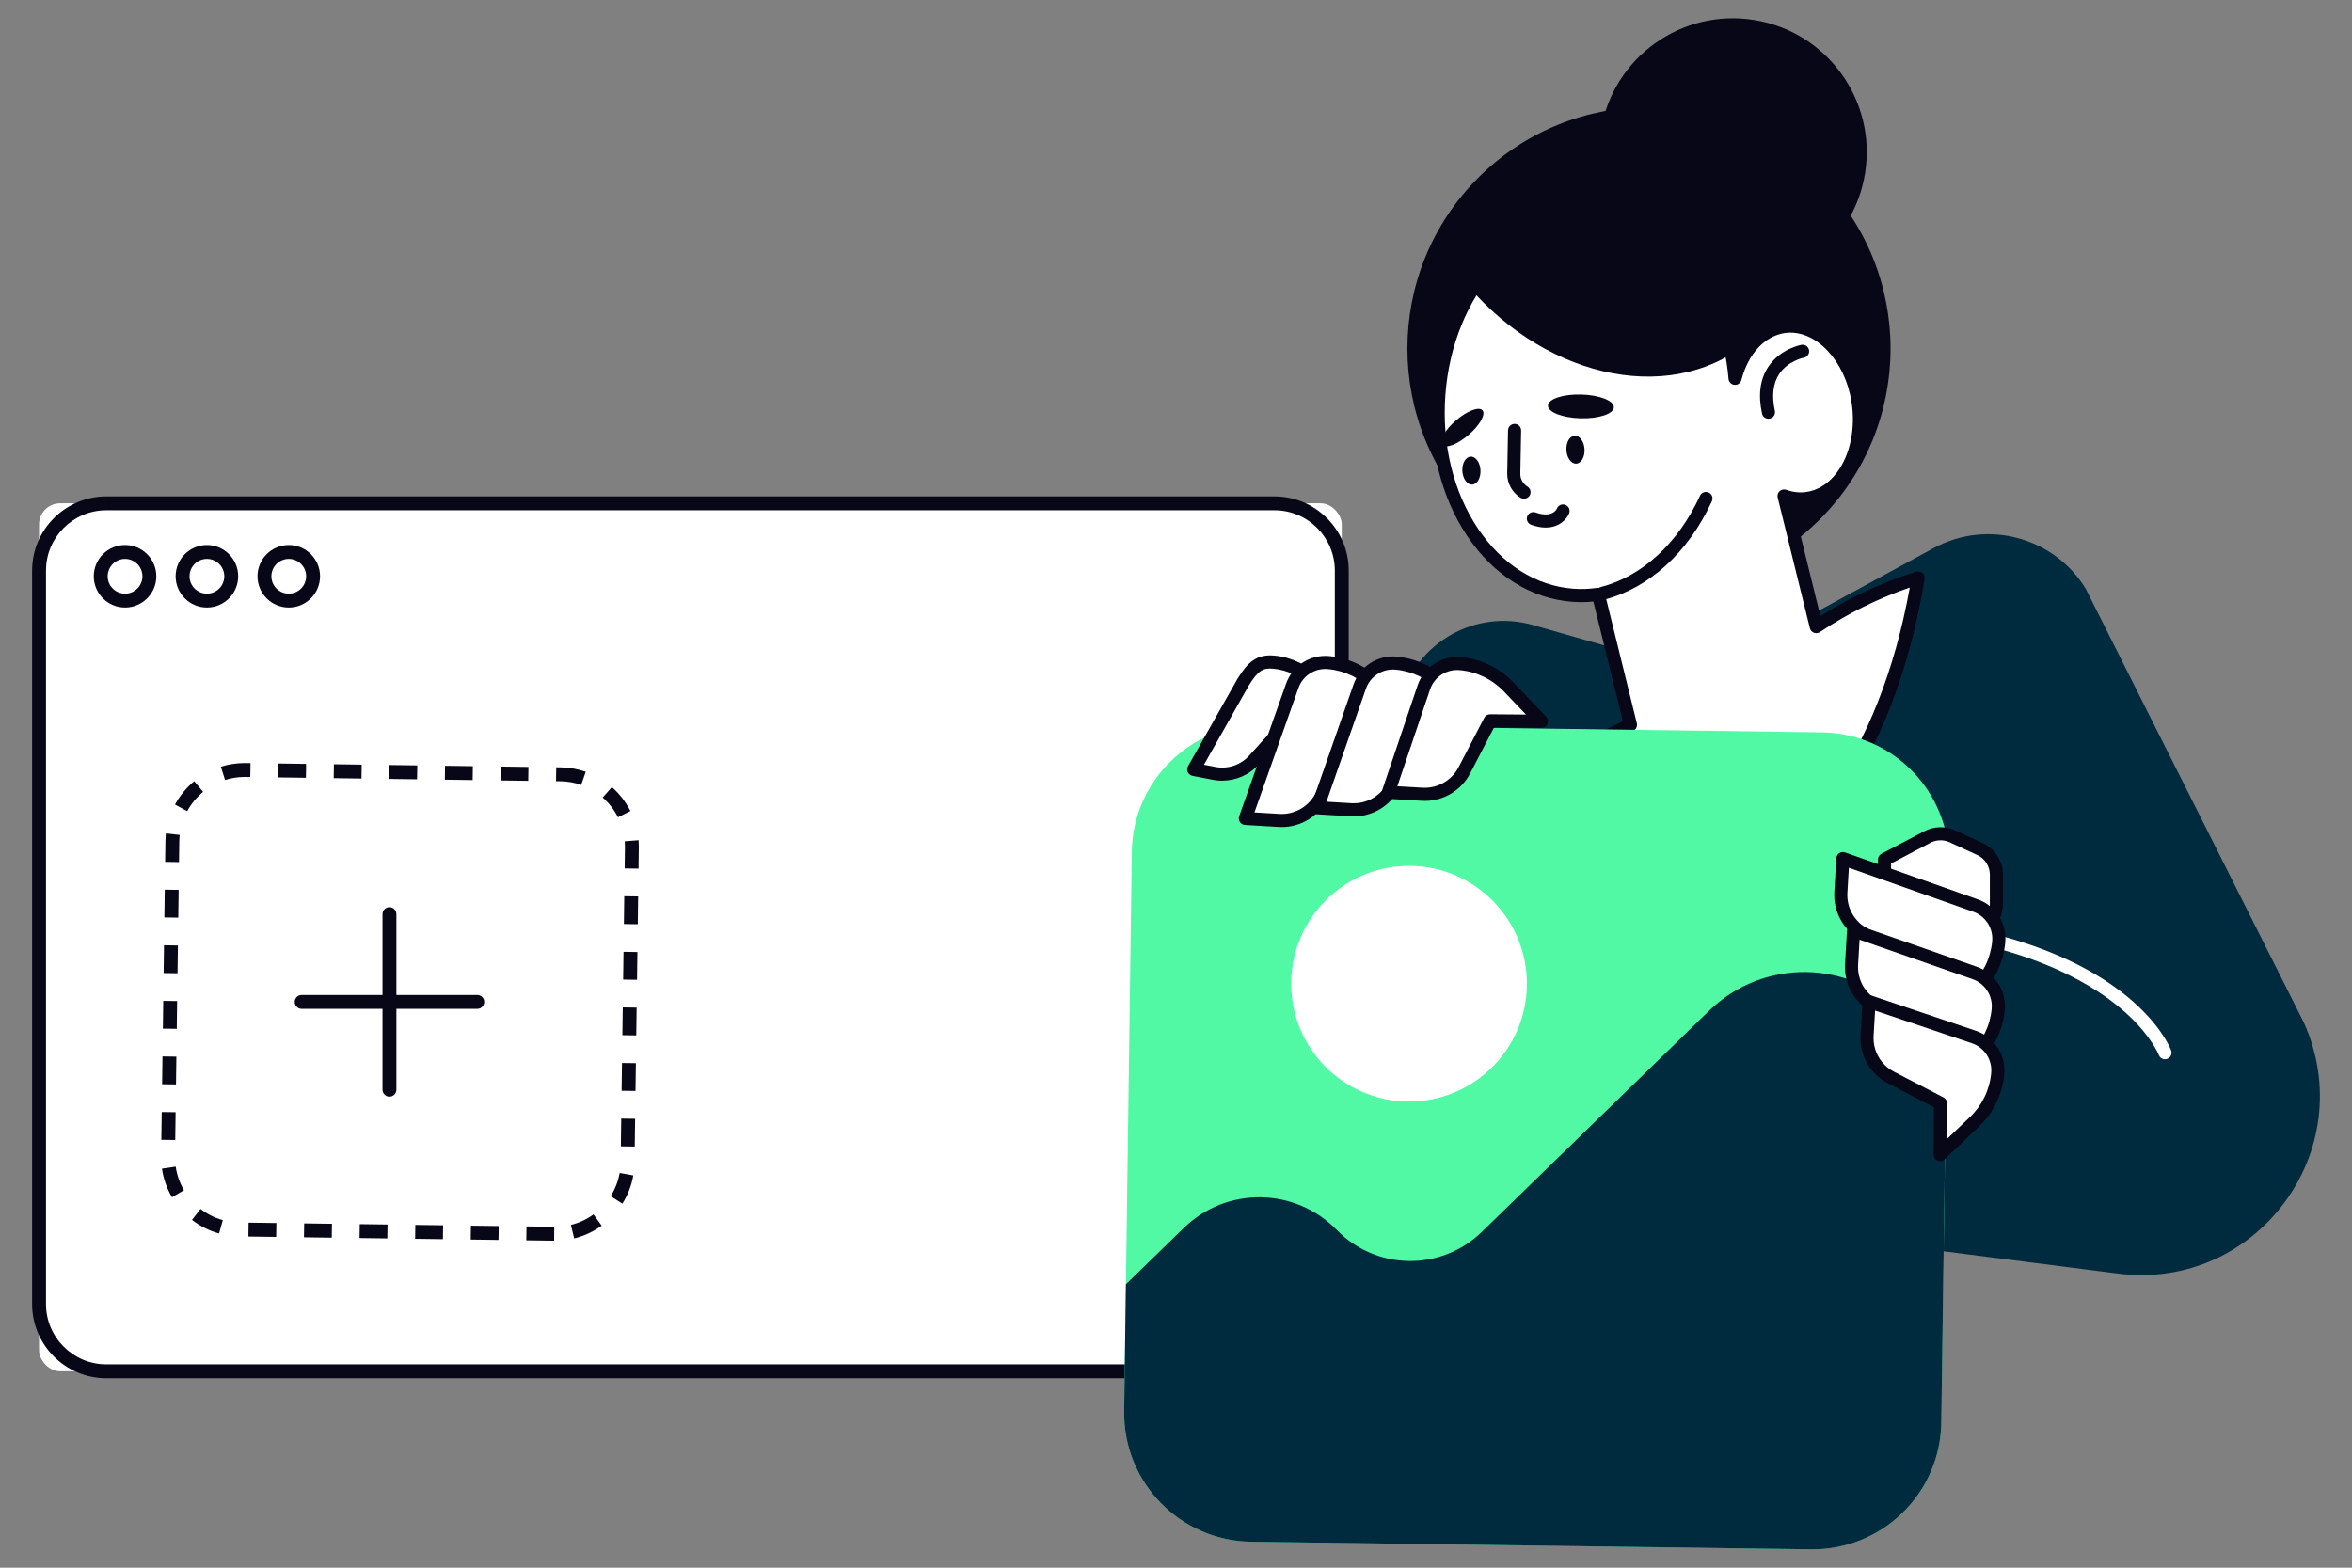
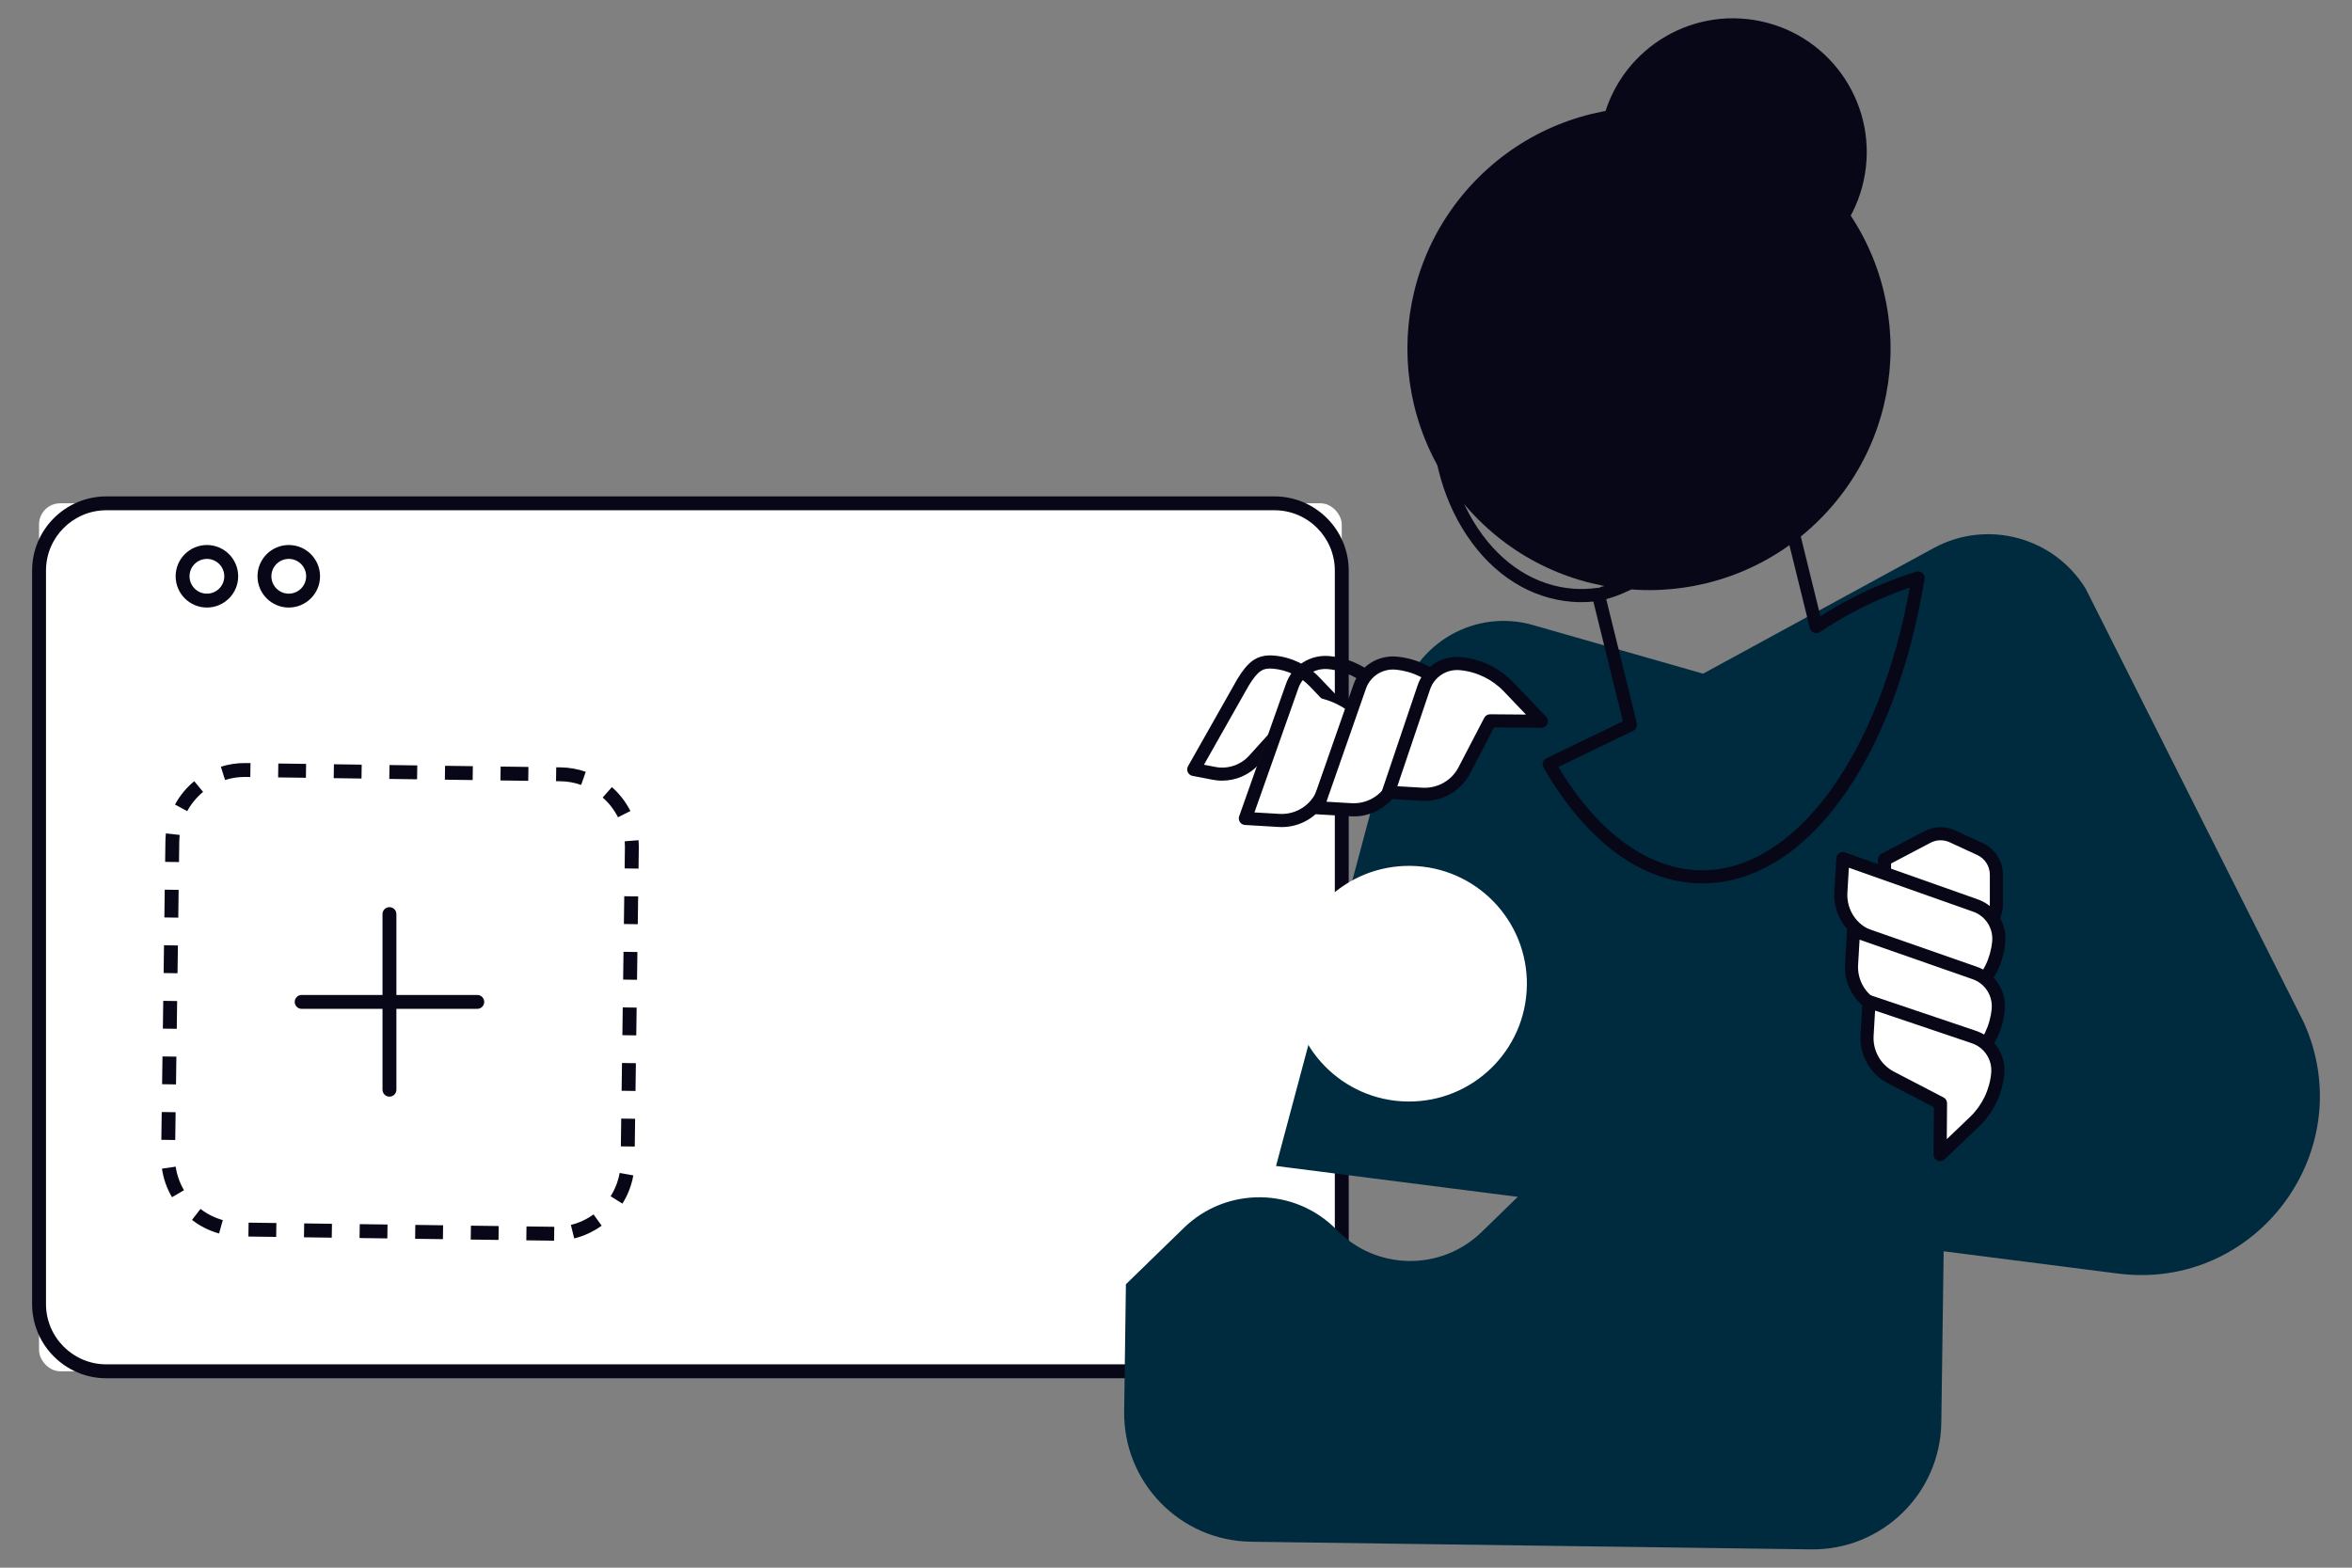
<svg xmlns="http://www.w3.org/2000/svg" id="_Layer_" data-name="&amp;lt;Layer&amp;gt;" viewBox="0 0 1080 720">
  <rect x="0" y="0" width="1080" height="720" fill="#808080" stroke="none" />
  <defs>
    <style>      .cls-1 {        fill: #51f9a5;      }      .cls-1, .cls-2, .cls-3, .cls-4 {        stroke-width: 0px;      }      .cls-2 {        fill: #080717;      }      .cls-3 {        fill: #fff;      }      .cls-4 {        fill: #002a3e;      }    </style>
  </defs>
  <g>
    <g>
      <rect class="cls-3" x="17.93" y="231.16" width="598.18" height="398.64" rx="9.68" ry="9.68" />
      <path class="cls-2" d="m585.21,633H48.83c-18.8,0-34.09-15.29-34.09-34.09v-336.84c0-18.8,15.29-34.09,34.09-34.09h536.39c18.8,0,34.09,15.29,34.09,34.09v336.84c0,18.8-15.29,34.09-34.09,34.09ZM48.83,234.35c-15.28,0-27.71,12.43-27.71,27.71v336.84c0,15.28,12.43,27.71,27.71,27.71h536.39c15.28,0,27.71-12.43,27.71-27.71v-336.84c0-15.28-12.43-27.71-27.71-27.71H48.83Z" />
    </g>
-     <path class="cls-2" d="m57.42,279.03c-7.92,0-14.36-6.44-14.36-14.36s6.44-14.36,14.36-14.36,14.36,6.44,14.36,14.36-6.44,14.36-14.36,14.36Zm0-22.34c-4.4,0-7.98,3.58-7.98,7.98s3.58,7.98,7.98,7.98,7.98-3.58,7.98-7.98-3.58-7.98-7.98-7.98Z" />
    <path class="cls-2" d="m95.01,279.03c-7.92,0-14.36-6.44-14.36-14.36s6.44-14.36,14.36-14.36,14.36,6.44,14.36,14.36-6.44,14.36-14.36,14.36Zm0-22.34c-4.4,0-7.98,3.58-7.98,7.98s3.58,7.98,7.98,7.98,7.98-3.58,7.98-7.98-3.58-7.98-7.98-7.98Z" />
    <path class="cls-2" d="m132.6,279.03c-7.92,0-14.36-6.44-14.36-14.36s6.44-14.36,14.36-14.36,14.36,6.44,14.36,14.36-6.44,14.36-14.36,14.36Zm0-22.34c-4.4,0-7.98,3.58-7.98,7.98s3.58,7.98,7.98,7.98,7.98-3.58,7.98-7.98-3.58-7.98-7.98-7.98Z" />
  </g>
  <g>
    <path class="cls-4" d="m703.89,287.07l78.14,22.33,105.98-57.74c24.54-13.26,55.17-5.01,69.74,18.78l100.13,199.17c26.39,58.59-21.64,123.45-85.38,115.3l-386.56-49.41,57.17-213.98c7.07-26.46,34.45-41.98,60.78-34.46Z" />
    <circle class="cls-2" cx="757.19" cy="160.09" r="110.93" transform="translate(108.57 582.31) rotate(-45)" />
    <circle class="cls-2" cx="795.69" cy="69.86" r="61.45" transform="translate(599.28 844.08) rotate(-80.78)" />
    <g>
-       <path class="cls-3" d="m722.32,273.4c3.93.29,7.8.12,11.61-.42l14.77,59.93-37.08,17.93-.26.14c18.48,32.08,43.18,51.72,70.35,51.72,46.64,0,86.04-57.81,99.04-137.27-16.29,5.11-32.06,12.5-46.75,22.37l-14.79-60c3.31,1.17,6.76,1.64,10.27,1.2,16.36-2.06,27.21-22.29,23.72-44.77-3.22-20.76-18.25-36.13-33.52-34.32-11.04,1.31-19.57,10.88-22.94,23.84-3.34-40.31-28.6-72.33-61.54-74.76-37.58-2.77-70.92,34.02-74.48,82.18-3.55,48.16,24.03,89.45,61.61,92.22Z" />
      <path class="cls-2" d="m781.7,405.72c-27.27,0-53.18-18.9-72.95-53.23-.4-.7-.51-1.53-.29-2.3.22-.78.73-1.43,1.44-1.83.05-.03.36-.2.41-.22l34.89-16.87-13.55-54.99c-3.23.31-6.42.35-9.55.12-19.12-1.41-36.35-12.21-48.51-30.42-12.01-17.97-17.65-41.07-15.88-65.03,1.77-23.96,10.73-45.97,25.25-61.99,14.71-16.22,33.34-24.39,52.45-22.97,30.66,2.26,55.8,29.38,62.77,66.14,4.93-8.61,12.47-14.18,21.13-15.21,16.86-1.98,33.38,14.53,36.85,36.85,2.13,13.72-.82,27.52-7.9,36.92-4.89,6.49-11.25,10.39-18.41,11.3-2.15.27-4.34.25-6.53-.07l12.58,51.05c13.57-8.65,28.33-15.5,43.94-20.4,1-.31,2.08-.09,2.87.6.79.68,1.17,1.73,1,2.76-13.68,83.62-54.68,139.79-102.01,139.79Zm-66.11-53.46c18.42,30.62,41.8,47.44,66.11,47.44,42.68,0,81.45-53.14,95.23-129.85-14.69,5.05-28.55,11.92-41.26,20.45-.82.55-1.85.67-2.76.31-.92-.35-1.6-1.13-1.84-2.09l-14.79-60c-.27-1.07.08-2.21.9-2.95.82-.74,1.98-.98,3.02-.61,3.01,1.06,6,1.41,8.89,1.05,5.5-.69,10.47-3.79,14.35-8.95,6.12-8.13,8.65-20.23,6.76-32.37-2.97-19.15-16.53-33.4-30.19-31.79-9.39,1.11-17.2,9.39-20.39,21.61-.37,1.42-1.69,2.39-3.17,2.24-1.46-.12-2.62-1.29-2.74-2.75-3.27-39.46-27.98-69.74-58.76-72.01-17.23-1.27-34.12,6.19-47.55,21.01-13.62,15.03-22.04,35.77-23.71,58.39-1.67,22.63,3.62,44.38,14.88,61.24,11.11,16.63,26.72,26.49,43.95,27.76h0c3.57.26,7.26.13,10.96-.4,1.55-.2,2.97.76,3.35,2.26l14.77,59.93c.34,1.38-.33,2.81-1.61,3.43l-34.42,16.64Z" />
    </g>
-     <path class="cls-2" d="m800.88,158.57c-.66.51-1.32,1.03-2,1.51-38.28,27.01-97.26,10.18-131.72-37.6-.39-.54-.75-1.09-1.13-1.63,11.19-12.53,25.48-21.18,41.88-24.07,38.09-6.7,75.57,19.72,92.97,61.79Z" />
    <path class="cls-2" d="m735.83,275.52c-1.34,0-2.56-.9-2.91-2.26-.41-1.61.55-3.25,2.16-3.66,18.95-4.88,35.55-20.17,45.53-41.92.69-1.51,2.48-2.17,3.99-1.48,1.51.69,2.17,2.48,1.48,3.99-10.74,23.41-28.78,39.9-49.49,45.24-.25.06-.5.1-.75.1Z" />
    <path class="cls-2" d="m680.74,188.45c1.58,1.85-1.28,6.9-6.4,11.29-5.12,4.39-10.55,6.44-12.14,4.59-1.58-1.85,1.28-6.9,6.4-11.29,5.12-4.39,10.55-6.44,12.14-4.59Z" />
    <path class="cls-2" d="m741.06,187.05c-.08,3.02-6.92,5.29-15.27,5.07-8.36-.22-15.07-2.84-14.99-5.86.08-3.02,6.92-5.29,15.27-5.07,8.36.22,15.07,2.84,14.99,5.86Z" />
    <path class="cls-2" d="m699.8,229.06c-.54,0-1.08-.14-1.57-.45-3.87-2.38-6.23-6.68-6.14-11.22l.37-19.76c.03-1.66,1.42-2.95,3.07-2.95,1.66.03,2.98,1.4,2.95,3.07l-.37,19.76c-.05,2.45,1.18,4.69,3.27,5.97,1.42.87,1.86,2.72.99,4.14-.57.92-1.56,1.43-2.57,1.43Z" />
    <path class="cls-2" d="m709.74,242.3c-1.94,0-4.15-.37-6.65-1.27-1.56-.56-2.38-2.28-1.82-3.85.56-1.56,2.28-2.38,3.85-1.82,7.8,2.79,9.74-1.64,9.82-1.83.63-1.54,2.39-2.27,3.93-1.63,1.54.63,2.27,2.39,1.63,3.93-1.08,2.63-4.52,6.47-10.76,6.47Z" />
    <path class="cls-2" d="m812.04,192.31c-1.38,0-2.63-.96-2.94-2.36-1.89-8.59-.92-15.84,2.89-21.54,5.48-8.21,14.81-9.97,15.2-10.04,1.64-.3,3.2.79,3.5,2.43.29,1.63-.79,3.19-2.42,3.49-.13.02-7.31,1.46-11.31,7.52-2.83,4.28-3.49,9.95-1.98,16.85.36,1.62-.67,3.23-2.29,3.58-.22.05-.44.07-.65.07Z" />
    <path class="cls-2" d="m679.81,215.88c.21,3.55-1.48,6.53-3.78,6.67-2.3.14-4.33-2.63-4.54-6.17-.21-3.55,1.48-6.53,3.78-6.67,2.3-.14,4.33,2.63,4.54,6.17Z" />
    <path class="cls-2" d="m727.59,206.27c.21,3.54-1.48,6.53-3.78,6.67-2.3.14-4.33-2.63-4.54-6.17s1.48-6.53,3.78-6.67c2.3-.14,4.33,2.63,4.54,6.17Z" />
  </g>
  <path class="cls-2" d="m254.43,569.82l-12.76-.17.09-6.38,12.76.17-.09,6.38Zm-25.52-.35l-12.76-.17.09-6.38,12.76.17-.09,6.38Zm-25.53-.35l-12.76-.17.09-6.38,12.76.17-.09,6.38Zm-25.52-.35l-12.76-.17.09-6.38,12.76.17-.09,6.38Zm85.8,0l-1.52-6.2c3.75-.92,7.25-2.54,10.4-4.82l3.74,5.17c-3.82,2.76-8.06,4.73-12.61,5.85Zm-111.32-.34l-12.76-.17.09-6.38,12.76.17-.09,6.38Zm-25.52-.35l-12.76-.17.09-6.38,12.76.17-.09,6.38Zm-26.23-1.57c-4.52-1.26-8.7-3.36-12.42-6.24l3.9-5.05c3.07,2.37,6.52,4.1,10.24,5.14l-1.72,6.15Zm185.2-13.72l-5.4-3.4c2.07-3.28,3.46-6.87,4.14-10.68l6.28,1.12c-.82,4.63-2.51,8.99-5.02,12.97Zm-206.81-2.94c-2.38-4.05-3.93-8.47-4.61-13.12l6.31-.92c.56,3.83,1.84,7.47,3.8,10.81l-5.5,3.23Zm212.49-23.27l-6.38-.09.17-12.76,6.38.09-.17,12.76Zm-211-3.01l-6.38-.09.17-12.76,6.38.09-.17,12.76Zm211.35-22.52l-6.38-.09.17-12.76,6.38.09-.17,12.76Zm-211-3.01l-6.38-.09.17-12.76,6.38.09-.17,12.76Zm211.35-22.52l-6.38-.09.17-12.76,6.38.09-.17,12.76Zm-211-3.01l-6.38-.09.17-12.76,6.38.09-.17,12.76Zm211.35-22.52l-6.38-.09.17-12.76,6.38.09-.17,12.76Zm-211-3.01l-6.38-.09.17-12.76,6.38.09-.17,12.76Zm211.34-22.52l-6.38-.09.17-12.76,6.38.09-.17,12.76Zm-211-3.01l-6.38-.09.17-12.76,6.38.09-.17,12.76Zm211.35-22.52l-6.38-.09.13-10c0-.83-.03-1.65-.1-2.45l6.36-.52c.08.98.12,1.98.12,2.98l-.13,10.08Zm-211-3.01l-6.38-.09.13-9.46c.02-1.22.09-2.42.22-3.61l6.34.7c-.11.98-.17,1.98-.19,2.99l-.13,9.45Zm201.56-20.57c-1.74-3.46-4.1-6.51-7.02-9.07l4.22-4.79c3.53,3.11,6.39,6.81,8.5,10.99l-5.7,2.87Zm-197.8-2.8l-5.61-3.05c2.24-4.12,5.21-7.73,8.84-10.72l4.06,4.92c-2.99,2.47-5.45,5.45-7.3,8.85Zm180.89-12.06c-3.05-1.07-6.26-1.64-9.53-1.68l-2.01-.03.09-6.38,2.01.03c3.96.05,7.85.74,11.55,2.04l-2.11,6.02Zm-24.3-1.88l-12.76-.17.09-6.38,12.76.17-.09,6.38Zm-25.52-.35l-12.76-.17.09-6.38,12.76.17-.09,6.38Zm-113.7-.04l-1.92-6.09c3.53-1.12,7.22-1.68,10.95-1.68h.02l2.64.03-.09,6.38-2.55-.03h-.01c-3.08,0-6.12.47-9.03,1.39Zm88.18-.31l-12.76-.17.09-6.38,12.76.17-.09,6.38Zm-25.52-.35l-12.76-.17.09-6.38,12.76.17-.09,6.38Zm-25.53-.35l-12.76-.17.09-6.38,12.76.17-.09,6.38Z" />
  <g>
-     <path class="cls-1" d="m831.51,711.59l-257.01-3.51c-32.64-.45-58.74-27.27-58.29-59.91l3.51-257.02c.45-32.64,27.27-58.74,59.91-58.29l257.02,3.51c32.64.45,58.74,27.27,58.29,59.91l-3.51,257.02c-.45,32.64-27.27,58.74-59.91,58.29Z" />
    <path class="cls-3" d="m701.11,452.53c-.41,29.89-24.97,53.78-54.85,53.37-29.89-.41-53.78-24.97-53.37-54.85.41-29.89,24.97-53.78,54.85-53.38,29.89.41,53.78,24.97,53.38,54.85Z" />
    <path class="cls-4" d="m516.2,648.17l.8-58.34,26.6-25.88c19.66-19.13,51.12-18.7,70.25.96h0c18.12,18.62,47.89,19.02,66.51.91l104.45-101.64c24.8-24.13,64.46-23.59,88.6,1.21l20.29,20.86-2.28,167.05c-.45,32.64-27.27,58.74-59.91,58.29l-257.02-3.51c-32.64-.45-58.74-27.27-58.29-59.91Z" />
  </g>
  <g>
    <g>
      <path class="cls-3" d="m596.44,326.24l19.86.15-12.71-13.29c-4.91-5.14-11.51-8.33-18.58-8.99h0c-6.29-.59-9.55,1.64-14.19,9.22l-22.67,40.06,9.42,1.81c6.72,1.29,13.62-1.03,18.21-6.1l20.65-22.85Z" />
      <path class="cls-2" d="m561.2,358.55c-1.4,0-2.8-.13-4.19-.4l-9.43-1.81c-.95-.18-1.76-.81-2.17-1.69-.41-.88-.36-1.9.11-2.75l22.67-40.06c4.65-7.59,8.72-11.52,17.09-10.73,7.79.73,15.06,4.24,20.47,9.9l12.71,13.29c.84.87,1.07,2.16.59,3.27-.48,1.1-1.56,1.82-2.76,1.82h-.02l-18.51-.14-19.75,21.85c-4.3,4.76-10.48,7.43-16.81,7.43Zm-8.37-7.32l5.31,1.02c5.66,1.08,11.56-.9,15.41-5.16l20.65-22.85c.57-.63,1.38-.99,2.23-.99h.02l12.75.1-7.79-8.15c-4.41-4.61-10.33-7.48-16.68-8.07-4.66-.43-6.96.63-11.35,7.79l-20.55,36.32Z" />
    </g>
    <g>
-       <path class="cls-3" d="m623.71,330.6l23.58.18-15.09-15.79c-5.83-6.1-13.66-9.89-22.06-10.67h0c-7.47-.7-14.45,3.83-16.85,10.94l-21.44,60.63,15.52.91c8.03.47,15.6-3.82,19.31-10.96l17.03-35.25Z" />
+       <path class="cls-3" d="m623.71,330.6c-5.83-6.1-13.66-9.89-22.06-10.67h0c-7.47-.7-14.45,3.83-16.85,10.94l-21.44,60.63,15.52.91c8.03.47,15.6-3.82,19.31-10.96l17.03-35.25Z" />
      <path class="cls-2" d="m588.57,379.85c-.46,0-.92-.01-1.38-.04l-15.52-.92c-.94-.05-1.81-.55-2.33-1.34-.52-.79-.65-1.78-.33-2.67l21.44-60.63c2.85-8.43,11.11-13.76,19.97-12.93,9.12.85,17.63,4.97,23.96,11.59l15.09,15.78c.84.87,1.07,2.16.59,3.27-.48,1.1-1.56,1.82-2.76,1.82h-.02l-21.68-.16-16.2,33.54c-4.08,7.84-12.13,12.69-20.82,12.69Zm-12.55-6.73l11.53.68c6.83.39,13.3-3.26,16.46-9.34l16.99-35.17c.5-1.04,1.56-1.7,2.71-1.7h.02l16.47.12-10.17-10.64c-5.33-5.57-12.49-9.04-20.17-9.76-6.15-.58-11.76,3.09-13.72,8.91l-20.12,56.9Z" />
    </g>
    <g>
      <path class="cls-3" d="m654.73,330.84l23.58.18-15.09-15.79c-5.83-6.1-13.66-9.89-22.06-10.67h0c-7.47-.7-14.45,3.83-16.85,10.94l-19.38,55.48,15.52.92c8.03.47,15.6-3.82,19.31-10.96l14.97-30.1Z" />
      <path class="cls-2" d="m621.65,374.94c-.46,0-.92-.01-1.38-.04l-15.52-.91c-.94-.05-1.8-.55-2.33-1.33-.52-.79-.65-1.77-.34-2.66l19.38-55.48c2.85-8.44,11.11-13.77,19.97-12.95,9.12.85,17.63,4.97,23.96,11.59l15.09,15.79c.84.87,1.07,2.16.59,3.27-.48,1.1-1.56,1.82-2.76,1.82h-.02l-21.7-.17-14.13,28.42c-4.07,7.82-12.12,12.66-20.8,12.66Zm-12.57-6.73l11.55.68c6.86.37,13.3-3.26,16.47-9.34l14.94-30.05c.51-1.02,1.55-1.67,2.69-1.67h.02l16.47.13-10.17-10.64c-5.33-5.57-12.49-9.04-20.17-9.76-6.12-.58-11.76,3.09-13.72,8.91l-18.08,51.75Z" />
    </g>
    <g>
      <path class="cls-3" d="m684.21,331.06l23.58.18-15.09-15.79c-5.83-6.1-13.66-9.89-22.06-10.67h0c-7.47-.7-14.45,3.83-16.85,10.94l-16.26,48.14,15.52.92c8.03.47,15.6-3.82,19.31-10.96l11.85-22.77Z" />
      <path class="cls-2" d="m654.26,367.83c-.46,0-.92-.01-1.38-.04l-15.52-.92c-.94-.05-1.79-.54-2.32-1.32-.52-.78-.66-1.76-.36-2.64l16.26-48.14c2.86-8.47,11.08-13.81,19.98-12.98,9.12.85,17.63,4.97,23.96,11.59l15.09,15.79c.84.87,1.07,2.16.59,3.27-.48,1.1-1.56,1.82-2.76,1.82h-.02l-21.74-.17-10.99,21.13c-4.04,7.77-12.09,12.61-20.78,12.61Zm-12.61-6.73l11.59.68c6.82.36,13.3-3.26,16.46-9.34l11.84-22.77c.52-1,1.55-1.62,2.67-1.62h.02l16.47.13-10.17-10.64c-5.33-5.57-12.49-9.04-20.17-9.75-6.14-.57-11.76,3.09-13.72,8.91l-15,44.4Z" />
    </g>
  </g>
-   <path class="cls-3" d="m994.13,486.49c-1.21,0-2.36-.74-2.81-1.94-.05-.12-3.25-8.2-13.89-18.19-9.89-9.29-28.41-22.18-60.44-30.82-1.61-.43-2.55-2.08-2.12-3.69.43-1.6,2.09-2.56,3.69-2.12,64.46,17.39,77.85,51.25,78.39,52.69.58,1.55-.2,3.29-1.76,3.87-.35.13-.71.19-1.06.19Z" />
  <g>
    <g>
      <path class="cls-3" d="m901.5,432.71l9.66-6.73c3.47-2.42,5.53-6.38,5.53-10.6v-13.66c0-5.04-2.93-9.62-7.51-11.74l-12.71-5.87c-3.65-1.69-7.88-1.57-11.44.3l-19.7,10.37v17.97c0,4.57,2.41,8.8,6.35,11.13l15.85,9.36c4.36,2.57,9.81,2.37,13.97-.52Z" />
      <path class="cls-2" d="m894.11,438.03c-2.8,0-5.6-.73-8.1-2.21l-15.85-9.36c-4.83-2.85-7.83-8.11-7.83-13.72v-17.97c0-1.12.62-2.14,1.61-2.66l19.7-10.37c4.36-2.29,9.63-2.43,14.1-.37l12.71,5.87c5.62,2.59,9.26,8.27,9.26,14.47v13.66c0,5.21-2.55,10.09-6.82,13.07l-9.66,6.73c-2.72,1.9-5.92,2.86-9.12,2.86Zm-25.76-41.45v16.15c0,3.49,1.87,6.76,4.87,8.54l15.85,9.36c3.33,1.97,7.54,1.81,10.72-.4h0l9.66-6.73c2.66-1.85,4.25-4.89,4.25-8.14v-13.66c0-3.85-2.26-7.39-5.76-9l-12.71-5.87c-2.78-1.28-6.07-1.2-8.77.23l-18.09,9.52Z" />
    </g>
    <g>
      <path class="cls-3" d="m891.5,446.21l-.18,23.58,15.79-15.09c6.1-5.83,9.89-13.66,10.67-22.06h0c.7-7.47-3.83-14.45-10.94-16.85l-60.63-21.44-.92,15.52c-.47,8.03,3.82,15.6,10.96,19.31l35.25,17.03Z" />
      <path class="cls-2" d="m891.32,472.8c-.4,0-.81-.08-1.19-.25-1.11-.48-1.82-1.58-1.82-2.79l.17-21.68-33.54-16.2c-8.26-4.29-13.19-12.99-12.65-22.2l.92-15.52c.05-.94.55-1.81,1.34-2.33.79-.52,1.78-.64,2.67-.33l60.63,21.44c8.43,2.85,13.77,11.06,12.93,19.97-.85,9.12-4.97,17.63-11.59,23.96l-15.79,15.09c-.57.55-1.32.83-2.08.83Zm-42.35-74.28l-.68,11.53c-.4,6.84,3.26,13.3,9.34,16.46l35.18,16.99c1.05.51,1.71,1.57,1.7,2.73l-.13,16.47,10.64-10.17c5.57-5.33,9.04-12.49,9.75-20.16.57-6.11-3.09-11.76-8.91-13.72l-56.9-20.12Z" />
    </g>
    <g>
      <path class="cls-3" d="m891.26,477.24l-.18,23.58,15.79-15.09c6.1-5.83,9.89-13.66,10.67-22.06h0c.7-7.47-3.83-14.45-10.94-16.85l-55.48-19.38-.92,15.52c-.47,8.03,3.82,15.6,10.96,19.31l30.1,14.97Z" />
      <path class="cls-2" d="m891.08,503.82c-.4,0-.81-.08-1.19-.25-1.11-.48-1.82-1.58-1.82-2.79l.17-21.7-28.42-14.13c-8.23-4.28-13.16-12.98-12.62-22.18l.92-15.52c.05-.94.55-1.8,1.33-2.33.79-.52,1.77-.65,2.66-.34l55.48,19.38c8.44,2.85,13.78,11.07,12.95,19.97-.85,9.12-4.97,17.63-11.59,23.96l-15.79,15.09c-.57.55-1.32.83-2.08.83Zm-37.19-72.24l-.68,11.55c-.4,6.84,3.26,13.3,9.34,16.46l30.05,14.94c1.03.51,1.68,1.57,1.67,2.72l-.13,16.47,10.64-10.17c5.57-5.33,9.04-12.49,9.76-20.17.57-6.11-3.09-11.76-8.91-13.72l-51.75-18.08Z" />
    </g>
    <g>
      <path class="cls-3" d="m891.04,506.71l-.18,23.58,15.79-15.09c6.1-5.83,9.89-13.66,10.67-22.06h0c.7-7.47-3.83-14.45-10.94-16.85l-48.14-16.26-.92,15.52c-.47,8.03,3.82,15.6,10.96,19.31l22.77,11.85Z" />
      <path class="cls-2" d="m890.86,533.3c-.4,0-.81-.08-1.19-.25-1.11-.48-1.82-1.58-1.82-2.79l.17-21.74-21.13-10.99c-8.18-4.26-13.11-12.95-12.57-22.16l.92-15.52c.05-.94.54-1.79,1.32-2.32.78-.53,1.76-.66,2.64-.36l48.14,16.26c8.47,2.86,13.81,11.08,12.98,19.98-.85,9.12-4.97,17.63-11.59,23.96l-15.79,15.09c-.57.55-1.32.83-2.08.83Zm-29.85-69.16l-.68,11.59c-.4,6.84,3.26,13.3,9.34,16.46l22.77,11.84c1,.52,1.63,1.56,1.62,2.69l-.13,16.47,10.64-10.17c5.57-5.33,9.04-12.49,9.75-20.17.57-6.11-3.09-11.76-8.91-13.72l-44.4-15Z" />
    </g>
  </g>
  <path class="cls-2" d="m178.83,503.66c-1.76,0-3.19-1.43-3.19-3.19v-80.65c0-1.76,1.43-3.19,3.19-3.19s3.19,1.43,3.19,3.19v80.65c0,1.76-1.43,3.19-3.19,3.19Z" />
  <path class="cls-2" d="m219.16,463.34h-80.64c-1.76,0-3.19-1.43-3.19-3.19s1.43-3.19,3.19-3.19h80.64c1.76,0,3.19,1.43,3.19,3.19s-1.43,3.19-3.19,3.19Z" />
</svg>